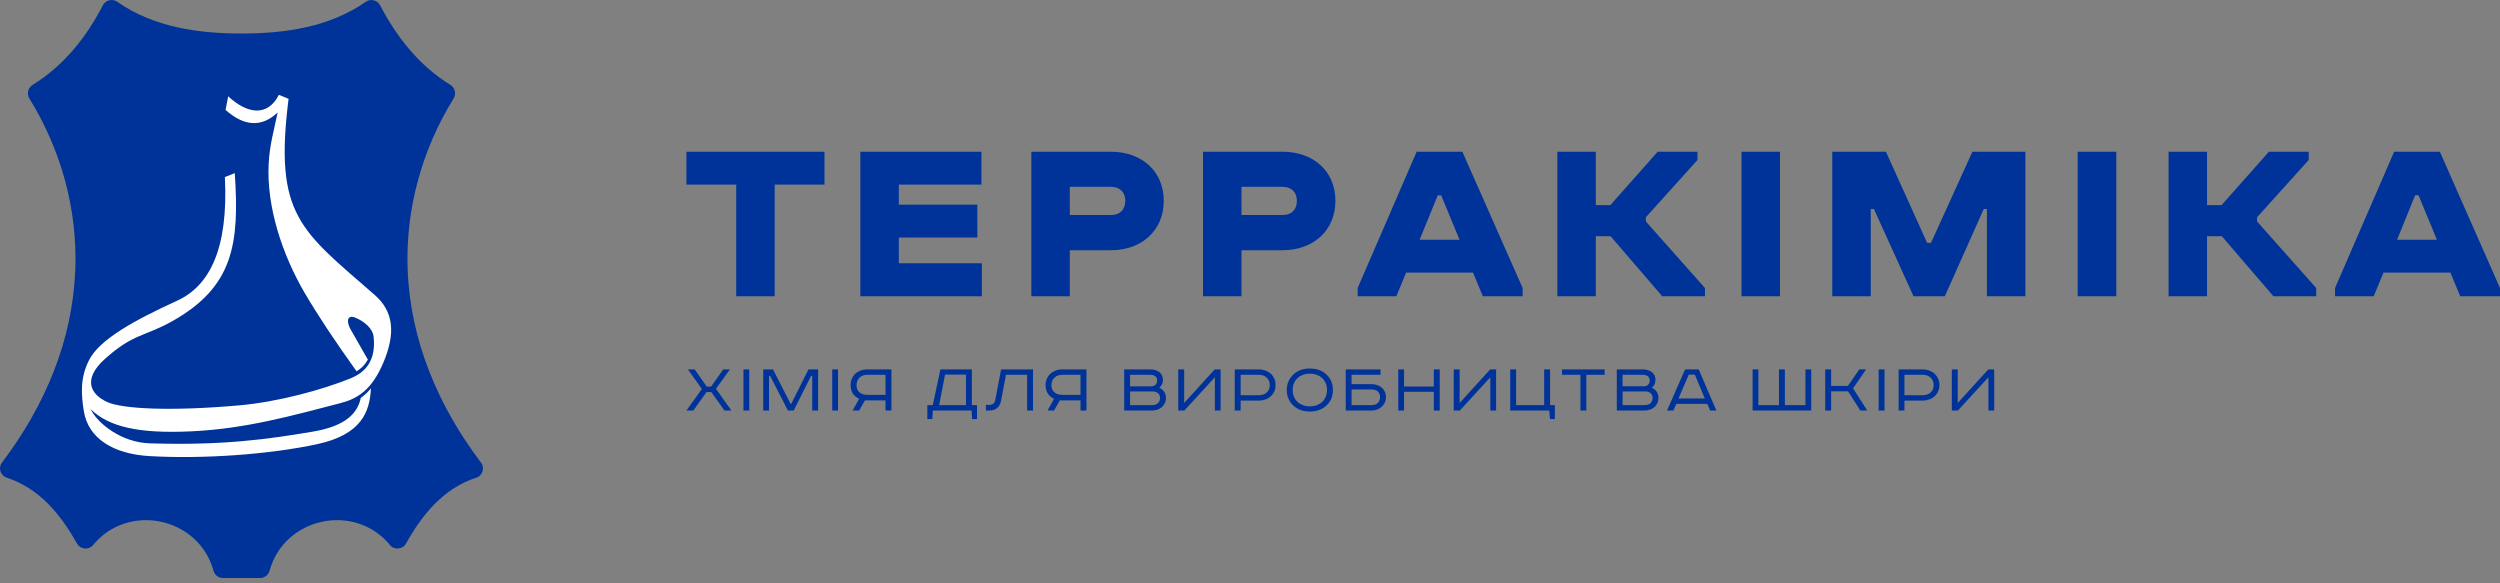
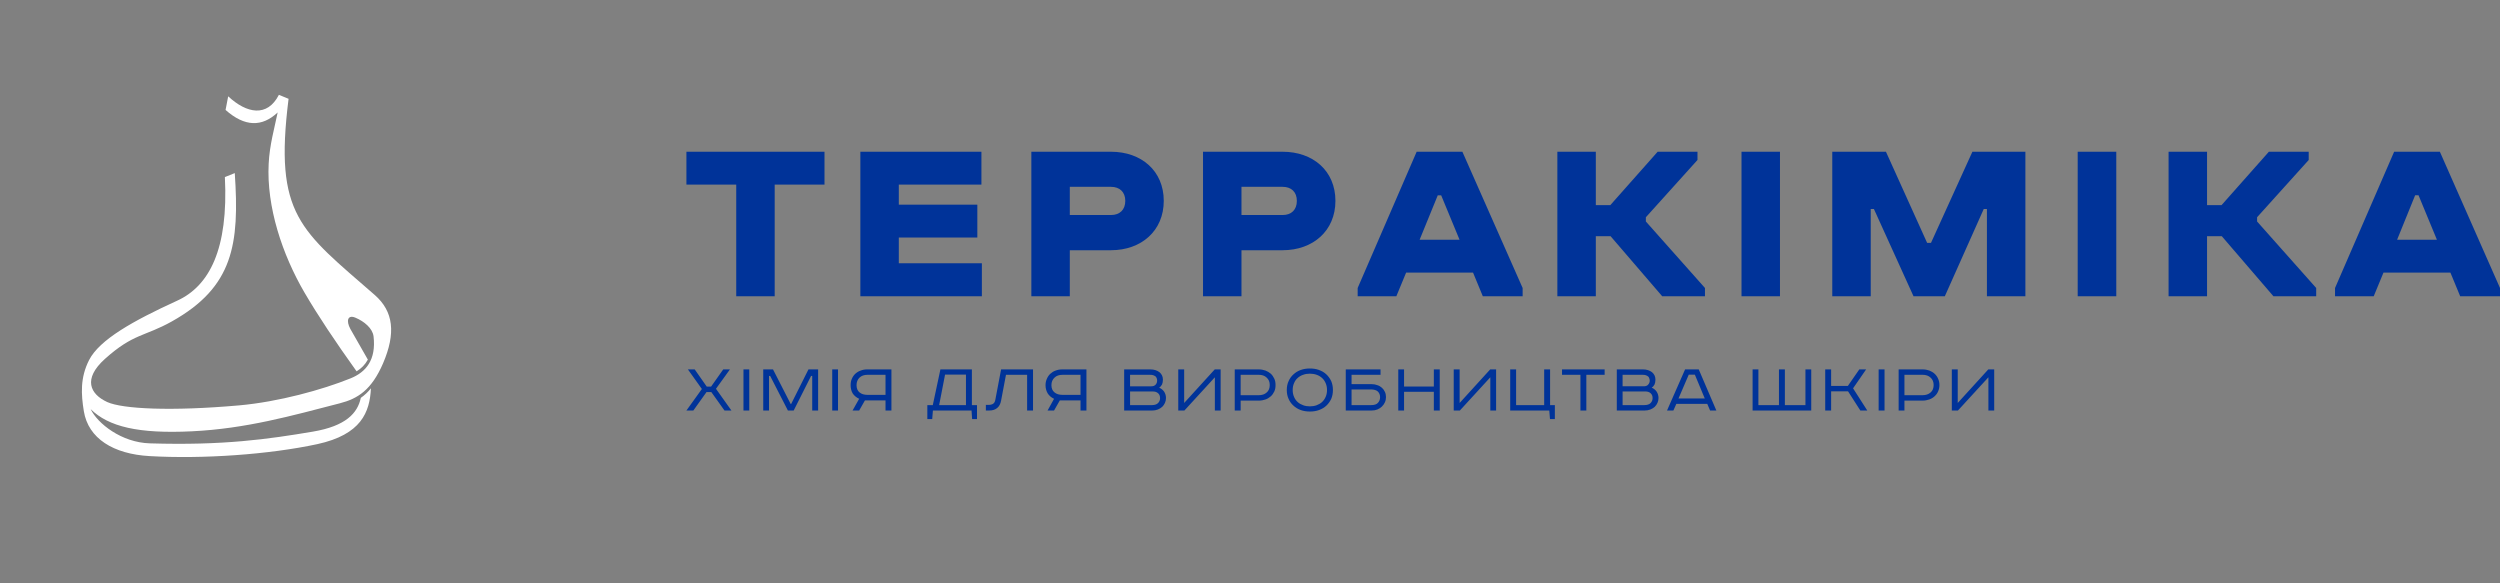
<svg xmlns="http://www.w3.org/2000/svg" viewBox="0 0 450 105" fill="none">
  <rect x="0" y="0" width="450" height="105" fill="#808080" stroke="none" />
-   <path fill-rule="evenodd" clip-rule="evenodd" d="M70.186 98.088c-6.347-7.678-19.021-4.996-21.662 4.648-.225.778-.901 1.31-1.72 1.31h-6.675c-.799 0-1.495-.532-1.699-1.31-2.662-9.644-15.315-12.326-21.662-4.648-.389.471-.921.696-1.536.635-.594-.061-1.085-.369-1.392-.901-2.887-5.201-6.777-9.93-12.612-11.834-.553-.164-.962-.573-1.147-1.147-.164-.573-.082-1.126.287-1.597 7.678-10.135 12.694-21.887 13.186-34.684.41-10.872-2.559-21.601-8.272-30.835-.512-.839-.246-1.925.573-2.436 5.61-3.46 9.664-8.538 12.653-14.332.246-.471.635-.778 1.146-.901.532-.123 1.024-.041 1.454.266 6.531 4.566 14.557 5.712 22.358 5.712s15.847-1.147 22.379-5.712c.43-.307.921-.389 1.433-.266s.901.43 1.147.901c3.01 5.794 7.064 10.872 12.653 14.332.84.512 1.085 1.597.573 2.436-5.712 9.234-8.681 19.963-8.272 30.835.491 12.797 5.528 24.549 13.186 34.684.368.471.471 1.024.287 1.597s-.573.983-1.147 1.147c-5.835 1.904-9.725 6.634-12.612 11.834-.287.532-.778.84-1.392.901-.594.061-1.147-.164-1.515-.635z" fill="#039" />
  <path fill-rule="evenodd" clip-rule="evenodd" d="M41.071 17.335c3.337 3.112 7.043 3.808 9.132-.266l1.74.717c-2.641 21.007 2.129 23.628 15.52 35.319 3.358 2.948 3.829 6.839 1.474 12.326-2.068 4.75-4.505 6.327-7.78 7.166-8.64 2.232-16.851 4.566-26.617 5.037-9.603.471-15.008-.819-18.222-3.993 1.228 2.58 5.549 6.02 10.667 6.163 13.206.409 21.314-.758 29.32-2.109 5.958-1.003 8.067-3.337 8.64-6.081.676-.471 1.29-1.044 1.822-1.72-.205 4.32-1.761 8.333-9.664 10.053-8.661 1.863-20.577 2.703-30.18 2.15-6.552-.369-11.036-3.194-11.834-8.088-.491-3.051-.676-5.999.942-9.193 1.884-3.685 7.924-7.064 15.848-10.688 5.794-2.641 9.255-9.255 8.599-22.256l1.781-.717c.86 12.797-.246 20.495-11.322 26.699-4.934 2.764-6.9 2.129-12.06 6.757-3.993 3.603-2.682 6.327.43 7.76 2.764 1.249 11.527 1.679 23.771.594 7.064-.635 14.926-2.805 20.004-4.853 2.805-1.126 4.648-3.337 4.156-7.576-.184-1.433-1.658-2.682-3.276-3.358-1.372-.573-1.699.553-.901 2.027l3.153 5.528c-.532.942-1.126 1.536-2.027 2.109-3.87-5.405-6.982-10.074-9.398-14.21-3.972-6.818-6.839-15.397-6.429-23.178.164-3.378 1.044-6.388 1.617-9.214-2.805 2.641-5.917 2.621-9.377-.45l.471-2.457z" fill="#fff" />
  <path d="M123.555 33.228h8.966v20.095h6.923v-20.095h8.966v-5.916h-24.855v5.916zm31.309 20.095h21.873v-5.936h-14.95v-4.633h14.133v-5.916h-14.133v-3.61h14.868v-5.916h-21.791v26.012zm45.115-8.283c5.453 0 9.497-3.49 9.497-8.884 0-5.415-4.044-8.844-9.497-8.844h-14.337v26.012h6.923v-8.283h7.414zm0-11.411c1.552 0 2.573.923 2.573 2.527 0 1.624-1.021 2.547-2.573 2.547h-7.414v-5.074h7.414zm30.9 11.411c5.453 0 9.497-3.49 9.497-8.884 0-5.415-4.044-8.844-9.497-8.844h-14.337v26.012h6.923v-8.283h7.414zm0-11.411c1.552 0 2.553.923 2.553 2.527 0 1.624-1.001 2.547-2.553 2.547h-7.414v-5.074h7.414zm13.5 18.21v1.484h6.964l1.757-4.252h12.049l1.757 4.252h7.168v-1.484l-10.845-24.527h-8.23l-10.62 24.527zm14.419-16.686h.612l3.309 8.002h-7.189l3.268-8.002zm46.748-6.358v-1.484h-7.168l-8.517 9.606h-2.614v-9.606h-6.923v26.012h6.923v-10.81h2.655l9.293 10.81h7.699v-1.484l-10.64-11.973v-.762l9.292-10.308zm7.925 24.528h6.923v-26.012h-6.923v26.012zm44.175 0h6.924v-26.012h-9.538l-7.455 16.405h-.694l-7.414-16.405h-9.66v26.012h6.924v-15.703h.572l7.127 15.703h5.637l7.005-15.703h.572v15.703zm16.339 0h6.944v-26.012h-6.944v26.012zm41.581-24.528v-1.484h-7.168l-8.517 9.606h-2.614v-9.606h-6.923v26.012h6.923v-10.81h2.655l9.293 10.81h7.699v-1.484l-10.64-11.973v-.762l9.292-10.308zm4.739 23.043v1.484h6.964l1.756-4.252h12.05l1.756 4.252h7.169v-1.484l-10.824-24.527h-8.231l-10.64 24.527zm14.418-16.686h.613l3.309 8.002h-7.169l3.247-8.002zM125.048 66.492l2.169 3.102h.777l2.189-3.102h1.206l-2.516 3.488 2.782 3.913h-1.247l-2.373-3.325h-.859l-2.373 3.325h-1.248l2.782-3.873-2.516-3.528h1.227zm9.819 0v7.401h-1.043v-7.401h1.043zm4.275 0l3.191 6.245h.062l3.129-6.245h1.739v7.401h-1.064v-6.225h-.204l-3.13 6.225h-1.043l-3.191-6.225h-.205v6.225h-1.043v-7.401h1.759zm11.701 0v7.401h-1.043v-7.401h1.043zm9.614 7.401h-1.064v-1.825h-3.702l-1.043 1.825h-1.187l1.187-2.109c-.512-.243-.9-.568-1.166-.973-.246-.426-.369-.912-.369-1.48 0-.426.062-.811.225-1.156.144-.345.348-.649.614-.892s.573-.446.941-.568c.348-.142.737-.223 1.166-.223h4.398v7.401zm-4.316-6.427c-.593 0-1.064.162-1.432.507-.348.345-.532.791-.532 1.358 0 .568.184 1.014.532 1.298.368.304.839.446 1.432.446h3.252v-3.609h-3.252zm18.799-.973v6.428h.92v2.514h-.879l-.103-1.541h-6.955l-.122 1.541h-.88v-2.514h.982l1.371-6.428h5.666zm-5.892 6.428h4.828v-5.495h-3.764l-1.064 5.495zm16.897-6.428v7.401h-1.064v-6.427h-3.805l-.879 4.643c-.102.588-.348 1.054-.716 1.338-.368.304-.839.446-1.412.446h-.613v-1.014h.532c.327 0 .572-.081.777-.203.205-.142.327-.365.389-.689l1.043-5.495h5.748zm9.614 7.401h-1.064v-1.825h-3.723l-1.043 1.825h-1.166l1.166-2.109c-.511-.243-.879-.568-1.145-.973-.246-.426-.389-.912-.389-1.48 0-.426.082-.811.246-1.156.143-.345.347-.649.613-.892s.573-.446.921-.568c.368-.142.757-.223 1.186-.223h4.398v7.401zm-4.316-6.427c-.593 0-1.084.162-1.432.507-.368.345-.552.791-.552 1.358 0 .568.184 1.014.552 1.298.348.304.839.446 1.432.446h3.252v-3.609h-3.252zm15.833-.973c.675 0 1.207.183 1.636.507.409.345.614.791.614 1.338 0 .345-.062.629-.164.872-.123.223-.286.426-.511.568.368.162.675.406.9.73.204.324.327.71.327 1.136 0 .304-.061.608-.184.872-.123.284-.286.507-.491.71-.225.203-.491.365-.798.487-.307.122-.654.183-1.022.183h-5.033v-7.401h4.726zm-3.662 3.041h3.825c.348 0 .594-.101.778-.304.184-.203.266-.446.266-.71 0-.142-.021-.284-.062-.406-.041-.142-.123-.243-.204-.345-.103-.081-.246-.162-.409-.223-.164-.061-.369-.081-.635-.081h-3.559v2.068zm0 3.386h3.907c.512 0 .88-.122 1.125-.365.246-.243.368-.547.368-.892 0-.385-.122-.669-.347-.872-.246-.223-.553-.325-.941-.325h-4.112v2.454zm9.737-6.428v6.042l5.503-6.042h1.063v7.401h-1.043v-5.981l-5.482 5.981h-1.105v-7.401h1.064zm13.439 0c.43 0 .819.081 1.187.203.368.142.675.324.961.568.266.243.471.547.634.892.164.345.225.73.225 1.156 0 .426-.061.811-.225 1.156-.163.345-.368.629-.634.872-.286.243-.593.446-.961.568-.368.122-.757.203-1.187.203h-3.272v1.784h-1.064v-7.401h4.336zm-3.272 4.643h3.272c.573 0 1.064-.162 1.412-.487.368-.304.552-.771.552-1.338 0-.568-.184-1.014-.552-1.338-.348-.345-.839-.507-1.412-.507h-3.272v3.67zm9.368-.933c0 .466.082.872.246 1.237.143.365.368.669.654.933.266.243.594.426.982.568.368.142.778.203 1.207.203.43 0 .839-.061 1.227-.203.369-.142.696-.324.962-.568.286-.264.491-.568.654-.933.164-.365.246-.77.246-1.237 0-.466-.082-.872-.246-1.237-.163-.365-.368-.689-.654-.933-.266-.243-.593-.446-.962-.568-.388-.142-.797-.203-1.227-.203-.429 0-.839.061-1.207.203-.388.122-.716.324-.982.568-.286.243-.511.568-.654.933-.164.365-.246.77-.246 1.237zm7.242 0c0 .588-.103 1.115-.307 1.602-.225.466-.512.872-.88 1.217-.368.345-.818.608-1.329.791-.491.182-1.044.264-1.637.264-.573 0-1.125-.081-1.636-.264-.512-.183-.941-.446-1.31-.791-.388-.345-.675-.75-.879-1.217-.225-.487-.327-1.014-.327-1.602 0-.588.102-1.115.327-1.602.204-.466.491-.872.879-1.217.369-.345.798-.608 1.31-.791.511-.183 1.063-.264 1.636-.264.593 0 1.146.081 1.637.264.511.182.961.446 1.329.791.368.345.655.75.88 1.217.204.487.307 1.014.307 1.602zm8.571-3.711v.973h-5.217v1.683h3.641c.369 0 .696.061 1.003.182.327.101.593.264.818.466.225.203.409.446.532.73.143.284.204.608.204.953s-.061.649-.204.953c-.123.284-.307.527-.532.75-.225.223-.491.385-.818.527-.307.122-.634.183-1.003.183h-4.684v-7.401h6.26zm-5.217 6.428h3.519c.552 0 .982-.122 1.227-.406.266-.284.389-.629.389-1.034 0-.406-.143-.73-.389-.994-.266-.243-.675-.385-1.248-.385h-3.498v2.818zm9.451-6.428v3.082h5.359v-3.082h1.064v7.401h-1.064v-3.366h-5.359v3.366h-1.043v-7.401h1.043zm10.003 0v6.042l5.502-6.042h1.064v7.401h-1.043v-5.981l-5.482 5.981h-1.105v-7.401h1.064zm10.166 0v6.428h5.053v-6.428h1.064v6.428h.859v2.514h-.88l-.123-1.541h-7.036v-7.401h1.063zm15.935 0v.973h-3.293v6.427h-1.064v-6.427h-3.314v-.973h7.671zm6.894 0c.675 0 1.207.183 1.636.507.409.345.614.791.614 1.338 0 .345-.061.629-.164.872-.122.223-.286.426-.511.568.389.162.675.406.9.73.205.324.327.71.327 1.136 0 .304-.061.608-.184.872-.123.284-.286.507-.491.71-.225.203-.491.365-.798.487-.306.122-.654.183-1.022.183h-5.012v-7.401h4.705zm-3.662 3.041h3.826c.347 0 .613-.101.777-.304.184-.203.286-.446.286-.71 0-.142-.041-.284-.082-.406-.041-.142-.102-.243-.204-.345-.102-.081-.246-.162-.409-.223-.164-.061-.368-.081-.614-.081h-3.58v2.068zm0 3.386h3.907c.512 0 .9-.122 1.125-.365.246-.243.369-.547.369-.892 0-.385-.123-.669-.348-.872-.246-.223-.552-.325-.921-.325h-4.132v2.454zm10.065-1.196h4.725l-1.78-4.278h-1.104l-1.841 4.278zm3.641-5.231l3.17 7.401h-1.125l-.511-1.196h-5.564l-.532 1.196h-1.146l3.253-7.401h2.455zm10.739 0v6.428h3.702v-6.428h1.064v6.428h3.703v-6.428h1.043v7.401h-10.555v-7.401h1.043zm13.092 0v2.981h3.007l2.066-2.981h1.227l-2.352 3.406 2.556 3.994h-1.247l-2.21-3.447h-3.047v3.447h-1.064v-7.401h1.064zm9.614 0v7.401h-1.064v-7.401h1.064zm6.873 0c.429 0 .818.081 1.186.203.348.142.675.324.941.568.266.243.491.547.634.892.164.345.246.73.246 1.156 0 .426-.082.811-.246 1.156-.143.345-.368.629-.634.872s-.593.446-.961.568c-.368.122-.757.203-1.166.203h-3.293v1.784h-1.044v-7.401h4.337zm-3.293 4.643h3.272c.594 0 1.064-.162 1.432-.487.369-.304.553-.771.553-1.338 0-.568-.184-1.014-.553-1.338-.368-.345-.838-.507-1.432-.507h-3.272v3.67zm9.593-4.643v6.042l5.503-6.042h1.064v7.401h-1.044v-5.981l-5.482 5.981h-1.104v-7.401h1.063z" fill="#039" />
</svg>